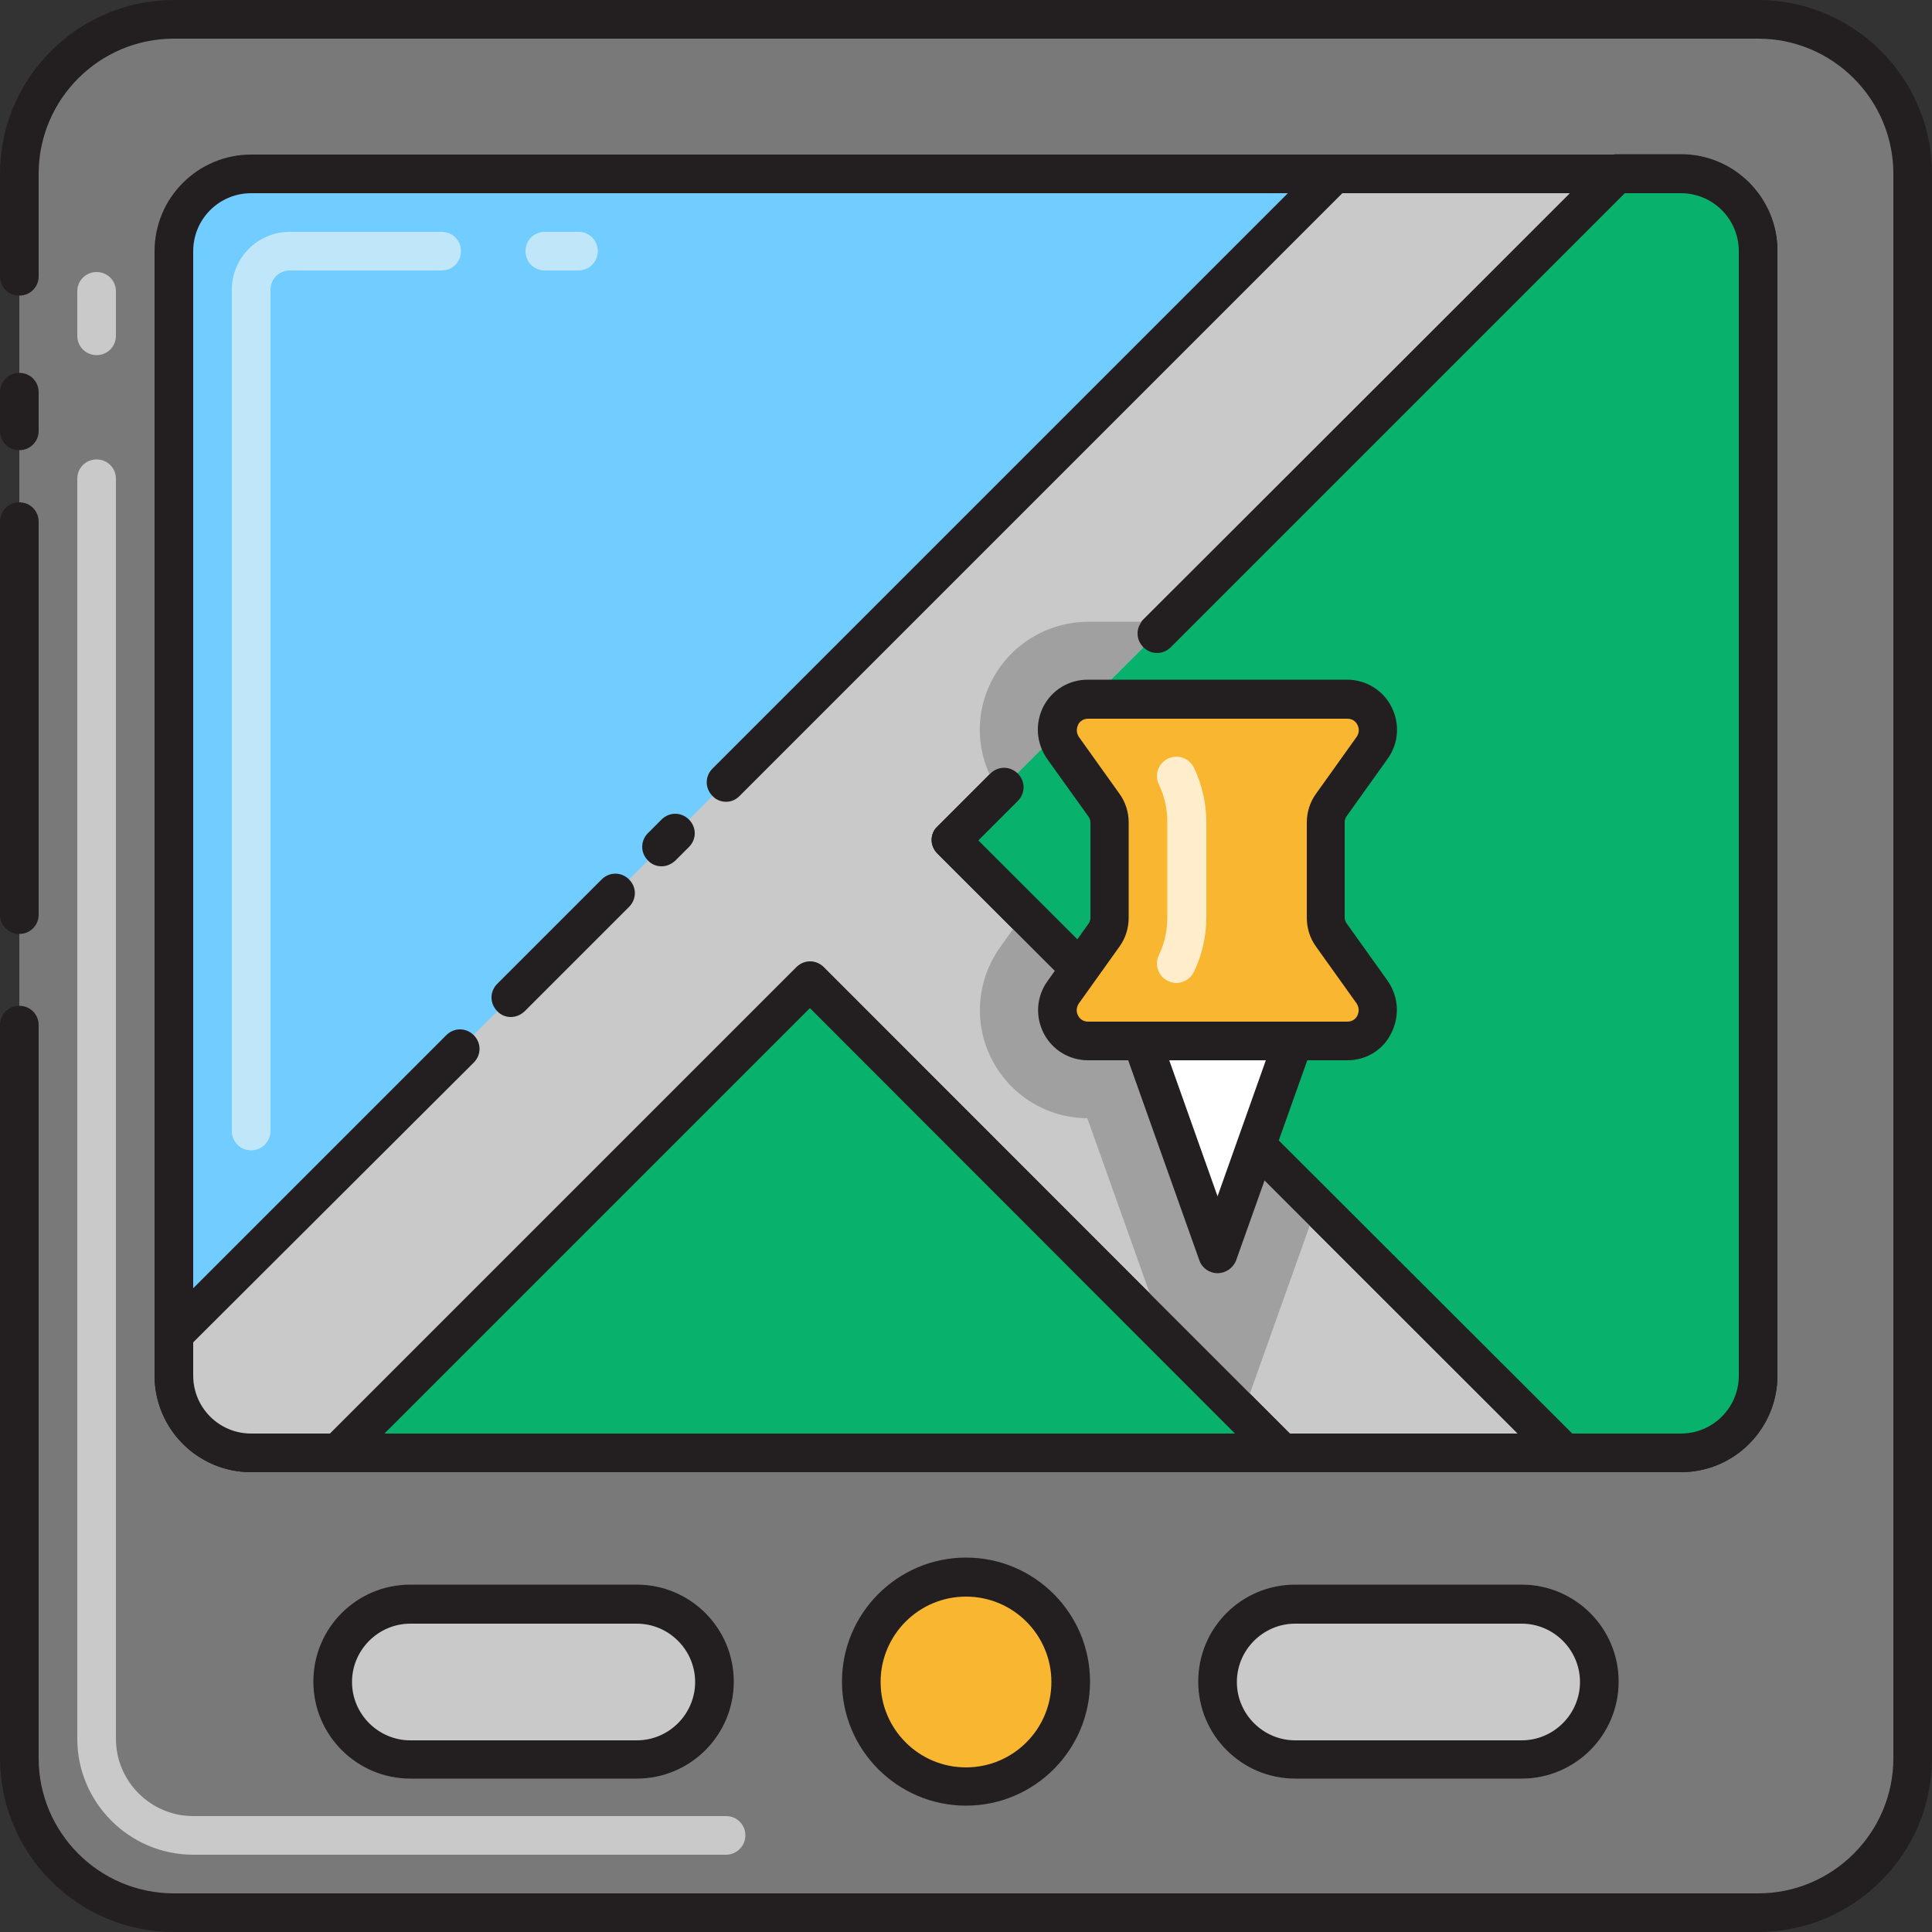
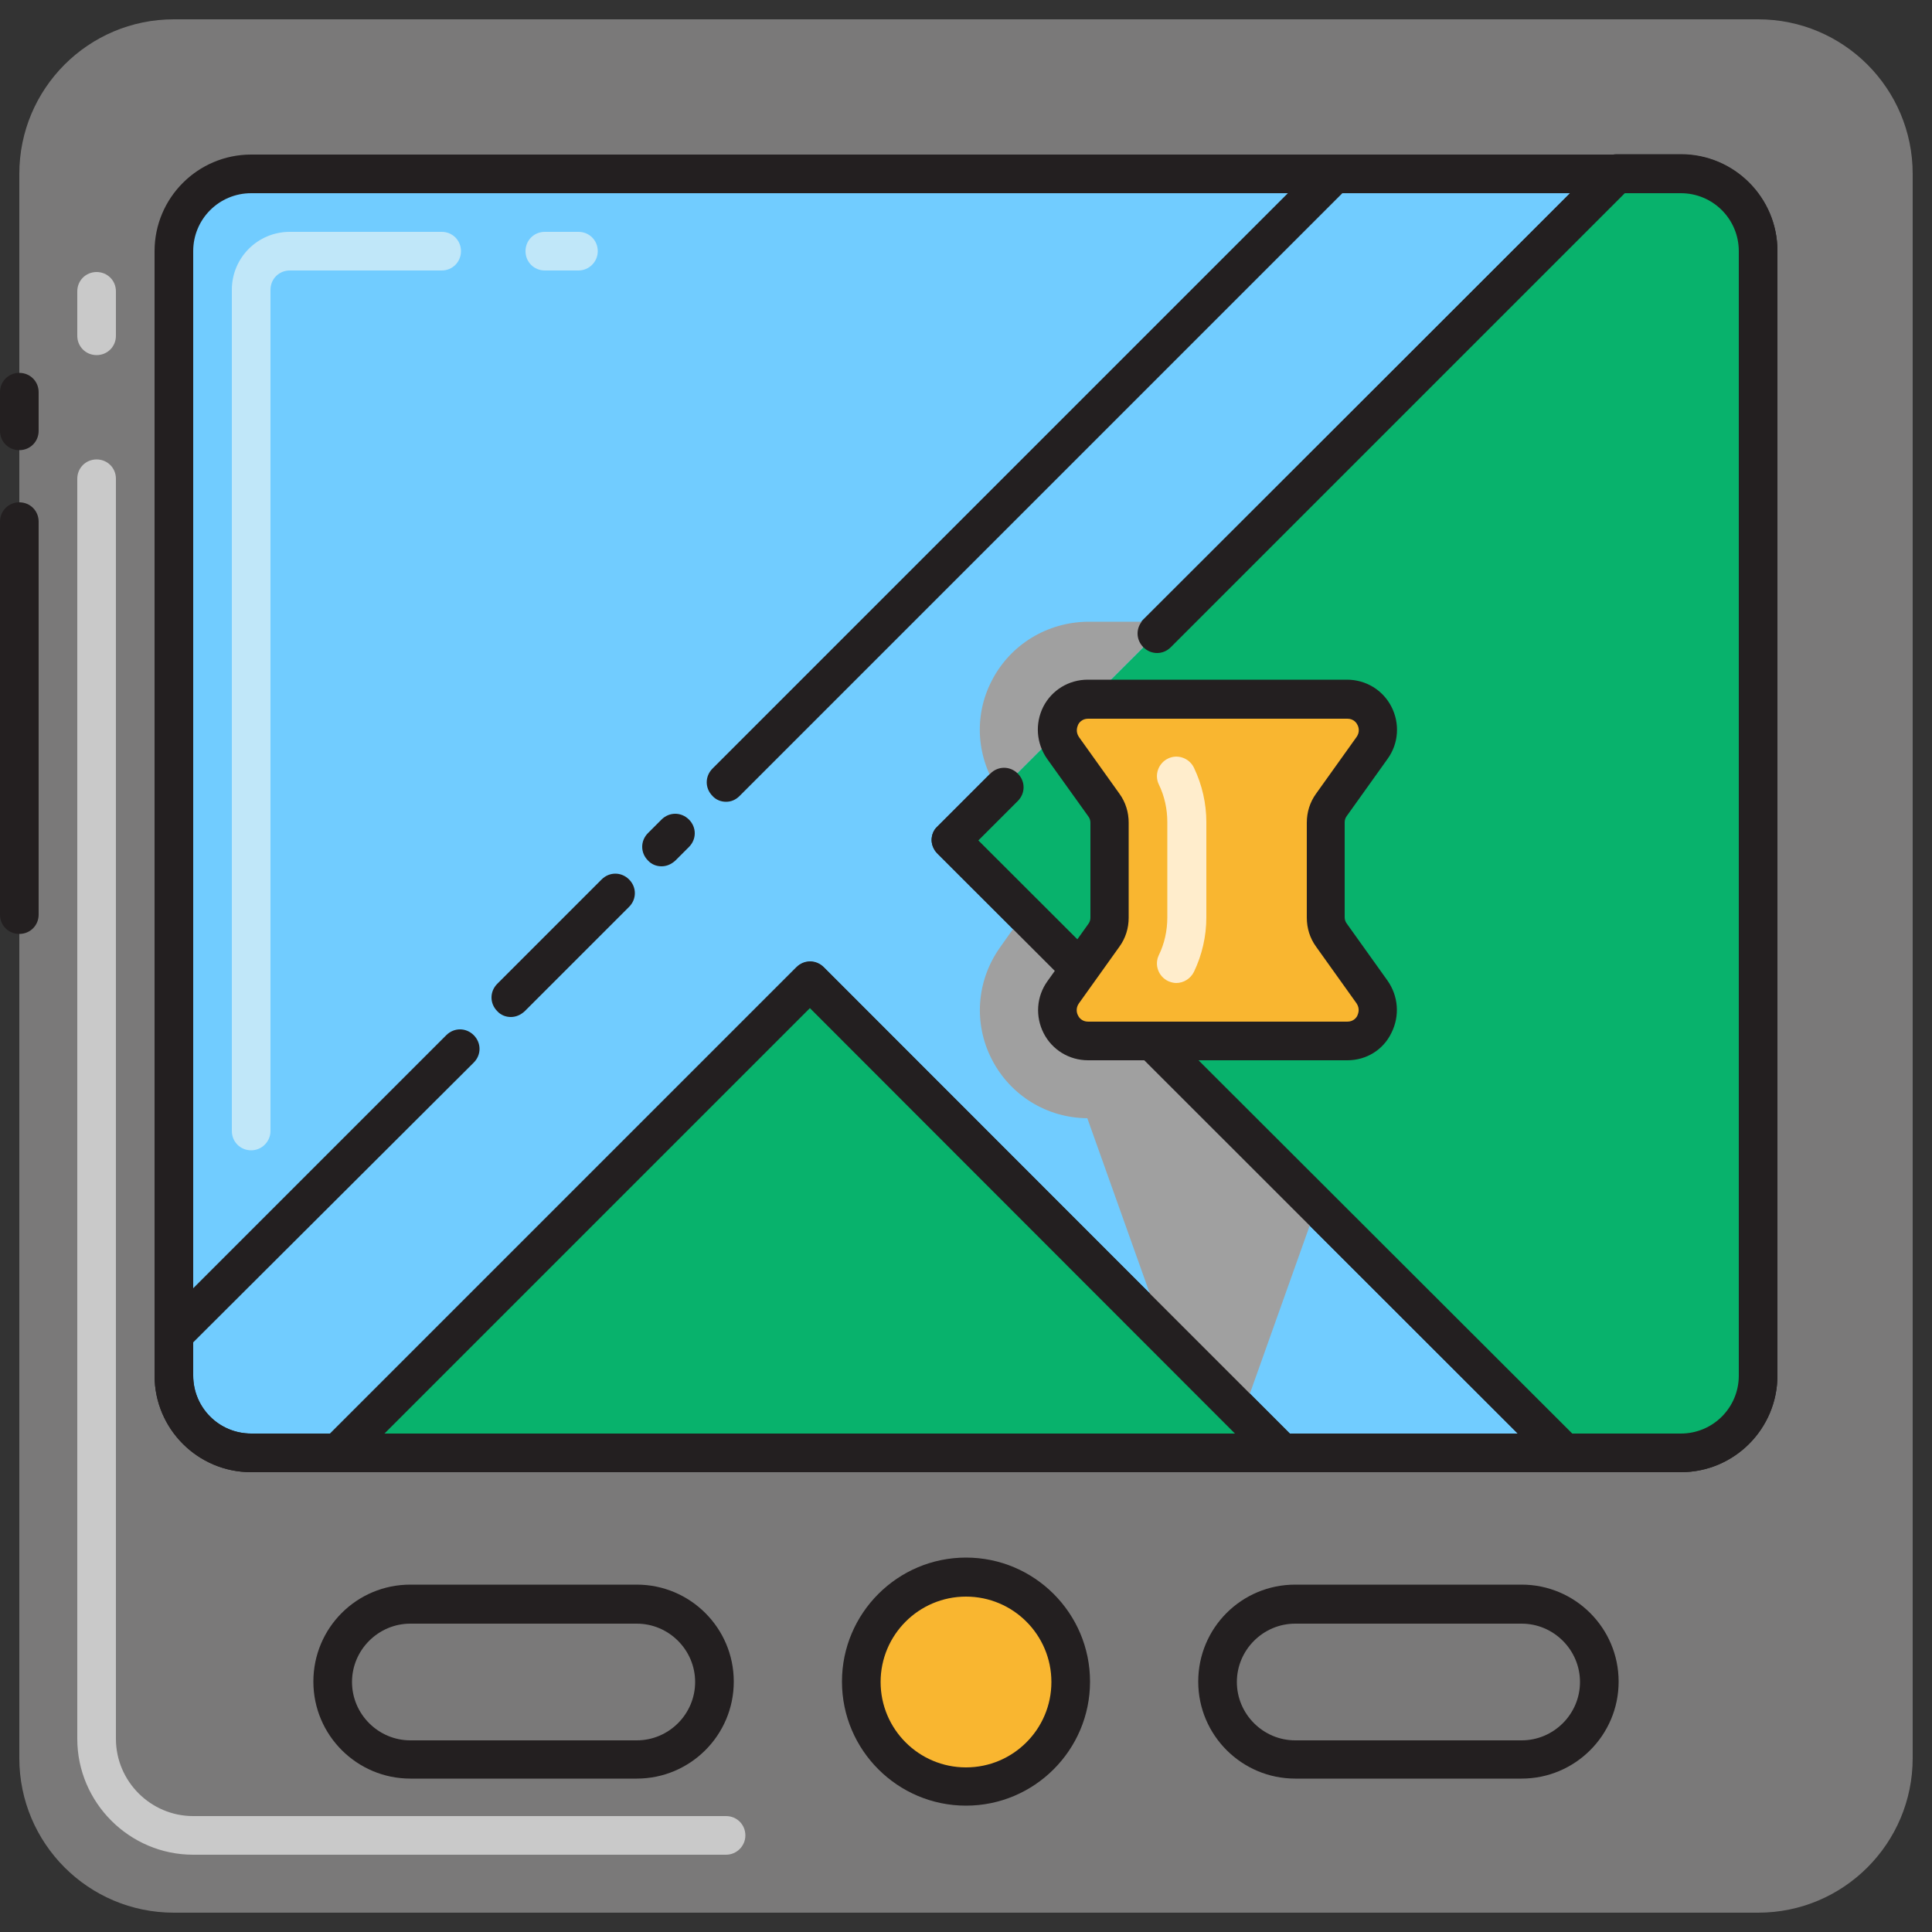
<svg xmlns="http://www.w3.org/2000/svg" version="1.1" id="Layer_1" x="0" y="0" viewBox="0 0 500 500" style="enable-background:new 0 0 500 500" xml:space="preserve">
  <rect x="0" y="0" width="500" height="500" fill="#333333" stroke="none" />
  <style>.st0{fill:#c9c9c9}.st1{fill:#a0a0a0}.st3{fill:#231f20}.st7{fill:#f9b630}.st10{fill:#c0e7f9}.st11{fill:#08b26c}</style>
  <path d="M455 356c0 11-9 20-20 20H65c-11 0-20-9-20-20V65c0-11 9-20 20-20h370c11 0 20 9 20 20v291z" style="fill:#71ccff" />
  <path d="M455 5H45C22.9 5 5 22.9 5 45v410c0 22.1 17.9 40 40 40h410c22.1 0 40-17.9 40-40V45c0-22.1-17.9-40-40-40zm0 351c0 11-9 20-20 20H65c-11 0-20-9-20-20V65c0-11 9-20 20-20h370c11 0 20 9 20 20v291z" style="fill:#7a7979" />
  <path class="st0" d="M25 91.9c-2.8 0-5-2.2-5-5V75.4c0-2.8 2.2-5 5-5s5 2.2 5 5v11.5c0 2.8-2.2 5-5 5zM187.9 480H50c-16.5 0-30-13.5-30-30V123.9c0-2.8 2.2-5 5-5s5 2.2 5 5V450c0 11 9 20 20 20h137.9c2.8 0 5 2.2 5 5s-2.3 5-5 5z" />
-   <path class="st3" d="M455 500H45c-24.8 0-45-20.2-45-45V265.3c0-2.8 2.2-5 5-5s5 2.2 5 5V455c0 19.3 15.7 35 35 35h410c19.3 0 35-15.7 35-35V45c0-19.3-15.7-35-35-35H45c-19.3 0-35 15.7-35 35v26.5c0 2.8-2.2 5-5 5s-5-2.2-5-5V45C0 20.2 20.2 0 45 0h410c24.8 0 45 20.2 45 45v410c0 24.8-20.2 45-45 45z" />
  <path class="st3" d="M5 241.7c-2.8 0-5-2.2-5-5V135c0-2.8 2.2-5 5-5s5 2.2 5 5v101.7c0 2.8-2.2 5-5 5zM5 116.5c-2.8 0-5-2.2-5-5v-10c0-2.8 2.2-5 5-5s5 2.2 5 5v10c0 2.8-2.2 5-5 5zM435 381H65c-13.8 0-25-11.2-25-25V65c0-13.8 11.2-25 25-25h370c13.8 0 25 11.2 25 25v291c0 13.8-11.2 25-25 25zM65 50c-8.3 0-15 6.7-15 15v291c0 8.3 6.7 15 15 15h370c8.3 0 15-6.7 15-15V65c0-8.3-6.7-15-15-15H65z" />
  <path class="st10" d="M149.7 70H141c-2.8 0-5-2.2-5-5s2.2-5 5-5h8.7c2.8 0 5 2.2 5 5s-2.3 5-5 5zM65 297.7c-2.8 0-5-2.2-5-5V75c0-8.3 6.7-15 15-15h39.3c2.8 0 5 2.2 5 5s-2.2 5-5 5H75c-2.8 0-5 2.2-5 5v217.7c0 2.7-2.2 5-5 5z" />
  <circle class="st7" cx="250" cy="435.3" r="27.1" />
  <path class="st3" d="M250 467.3c-17.7 0-32.1-14.4-32.1-32.1s14.4-32.1 32.1-32.1 32.1 14.4 32.1 32.1-14.4 32.1-32.1 32.1zm0-54.1c-12.2 0-22.1 9.9-22.1 22.1 0 12.2 9.9 22.1 22.1 22.1s22.1-9.9 22.1-22.1c0-12.2-9.9-22.1-22.1-22.1z" />
-   <path class="st0" d="M106.2 455.3h58.6c11.1 0 20.1-9 20.1-20.1 0-11.1-9-20.1-20.1-20.1h-58.6c-11.1 0-20.1 9-20.1 20.1 0 11.2 9 20.1 20.1 20.1zM335.2 455.3h58.6c11.1 0 20.1-9 20.1-20.1 0-11.1-9-20.1-20.1-20.1h-58.6c-11.1 0-20.1 9-20.1 20.1 0 11.2 9 20.1 20.1 20.1z" />
  <path class="st3" d="M164.8 460.3h-58.6c-13.8 0-25.1-11.2-25.1-25.1s11.2-25.1 25.1-25.1h58.6c13.8 0 25.1 11.2 25.1 25.1s-11.3 25.1-25.1 25.1zm-58.6-40.1c-8.3 0-15.1 6.8-15.1 15.1s6.8 15.1 15.1 15.1h58.6c8.3 0 15.1-6.8 15.1-15.1s-6.8-15.1-15.1-15.1h-58.6zM393.8 460.3h-58.6c-13.8 0-25.1-11.2-25.1-25.1s11.2-25.1 25.1-25.1h58.6c13.8 0 25.1 11.2 25.1 25.1s-11.3 25.1-25.1 25.1zm-58.6-40.1c-8.3 0-15.1 6.8-15.1 15.1s6.8 15.1 15.1 15.1h58.6c8.3 0 15.1-6.8 15.1-15.1s-6.8-15.1-15.1-15.1h-58.6z" />
-   <path class="st0" d="M345.4 45 45 345.4V356c0 11 9 20 20 20h22.5l122.1-122.1L331.7 376h73.1L246.1 217.3 418.5 45h-73.1z" />
  <path class="st3" d="M187.9 207.5c-1.3 0-2.6-.5-3.5-1.5-2-2-2-5.1 0-7.1L341.8 41.5c.9-.9 2.2-1.5 3.5-1.5h73.1c2 0 3.8 1.2 4.6 3.1.8 1.9.3 4-1.1 5.4l-119 119c-2 2-5.1 2-7.1 0s-2-5.1 0-7.1L406.4 50h-59l-156 156c-1 1-2.2 1.5-3.5 1.5zM404.8 381h-73.1c-1.3 0-2.6-.5-3.5-1.5L209.6 260.9 91 379.5c-.9.9-2.2 1.5-3.5 1.5H65c-13.8 0-25-11.2-25-25v-10.6c0-1.3.5-2.6 1.5-3.5l74-74c2-2 5.1-2 7.1 0s2 5.1 0 7.1L50 347.4v8.6c0 8.3 6.7 15 15 15h20.4l120.7-120.7c2-2 5.1-2 7.1 0L333.8 371h59L242.6 220.9c-.9-.9-1.5-2.2-1.5-3.5s.5-2.6 1.5-3.5l13.7-13.7c2-2 5.1-2 7.1 0s2 5.1 0 7.1l-10.2 10.2 155.1 155.1c1.4 1.4 1.9 3.6 1.1 5.4-.7 1.8-2.6 3-4.6 3z" />
  <path class="st3" d="M132.2 263.2c-1.3 0-2.6-.5-3.5-1.5-2-2-2-5.1 0-7.1l27-27c2-2 5.1-2 7.1 0s2 5.1 0 7.1l-27 27c-1.1 1-2.3 1.5-3.6 1.5zM171.2 224.2c-1.3 0-2.6-.5-3.5-1.5-2-2-2-5.1 0-7.1l3.5-3.5c2-2 5.1-2 7.1 0s2 5.1 0 7.1l-3.5 3.5c-1.1 1-2.3 1.5-3.6 1.5z" />
  <path class="st11" d="m87.5 376 122.1-122.1L331.7 376z" />
  <path class="st1" d="m340.8 312-75.7-75.7-6.3 8.9c-6.1 8.6-6.9 19.7-2.1 29 4.8 9.3 14.2 15.1 24.7 15.2l20.1 56.4 20.1 20.1 19.2-53.9zM256.7 176.1c-4.8 9.2-4 20.2 1.9 28.7l43.9-43.9h-20.9c-10.6.1-20.1 5.9-24.9 15.2z" />
  <path class="st3" d="M331.7 381H87.5c-2 0-3.8-1.2-4.6-3.1-.8-1.9-.3-4 1.1-5.4l122.1-122.1c2-2 5.1-2 7.1 0l122.1 122.1c1.4 1.4 1.9 3.6 1.1 5.4-.8 1.9-2.7 3.1-4.7 3.1zM99.5 371h220.1l-110-110.1L99.5 371z" />
  <path class="st11" d="M455 356V65c0-11-9-20-20-20h-16.5L246.1 217.3 404.8 376H435c11 0 20-9 20-20z" />
  <path class="st3" d="M435 381h-30.2c-1.3 0-2.6-.5-3.5-1.5L242.6 220.9c-.9-.9-1.5-2.2-1.5-3.5s.5-2.6 1.5-3.5l13.7-13.7c2-2 5.1-2 7.1 0s2 5.1 0 7.1l-10.2 10.2L406.9 371H435c8.3 0 15-6.7 15-15V65c0-8.3-6.7-15-15-15h-14.5L303 167.5c-2 2-5.1 2-7.1 0s-2-5.1 0-7.1l119-119c.9-.9 2.2-1.5 3.5-1.5H435c13.8 0 25 11.2 25 25v291c0 13.9-11.2 25.1-25 25.1z" />
  <path class="st7" d="m344.6 208.3 10.5-14.7c3.8-5.3 0-12.6-6.5-12.6h-67.2c-6.5 0-10.2 7.3-6.5 12.6l10.5 14.7c1 1.3 1.5 3 1.5 4.6v24.6c0 1.7-.5 3.3-1.5 4.6l-10.5 14.7c-3.8 5.3 0 12.6 6.5 12.6h67.2c6.5 0 10.2-7.3 6.5-12.6l-10.5-14.7c-1-1.3-1.5-3-1.5-4.6v-24.6c0-1.7.6-3.3 1.5-4.6z" />
  <path d="M304.4 254.4c-.7 0-1.4-.2-2.1-.5-2.5-1.2-3.6-4.2-2.4-6.7 1.5-3.1 2.2-6.4 2.2-9.8v-24.6c0-3.4-.7-6.7-2.2-9.8-1.2-2.5-.1-5.5 2.4-6.7 2.5-1.2 5.5-.1 6.7 2.4 2.1 4.4 3.2 9.2 3.2 14.1v24.6c0 4.9-1.1 9.7-3.2 14.1-.9 1.8-2.7 2.9-4.6 2.9z" style="fill:#ffedcc" />
  <path class="st3" d="M348.7 274.4h-67.1c-4.9 0-9.3-2.7-11.5-7-2.2-4.3-1.9-9.5 1-13.5l10.5-14.7c.4-.5.6-1.1.6-1.7v-24.6c0-.6-.2-1.2-.6-1.7L271 196.4c-2.8-4-3.2-9.1-1-13.5 2.2-4.3 6.6-7 11.5-7h67.1c4.9 0 9.3 2.7 11.5 7 2.2 4.3 1.9 9.5-1 13.5l-10.5 14.7c-.4.5-.6 1.1-.6 1.7v24.6c0 .6.2 1.2.6 1.7l10.5 14.7c2.8 4 3.2 9.1 1 13.5-2.1 4.4-6.5 7.1-11.4 7.1zM281.6 186c-1.6 0-2.4 1.1-2.6 1.6-.2.5-.7 1.7.2 3.1l10.5 14.7c1.6 2.2 2.4 4.8 2.4 7.5v24.6c0 2.7-.8 5.3-2.4 7.5l-10.5 14.7c-.9 1.3-.5 2.6-.2 3.1.2.5 1 1.6 2.6 1.6h67.1c1.6 0 2.4-1.1 2.6-1.6.2-.5.7-1.7-.2-3.1L340.6 245c-1.6-2.2-2.4-4.8-2.4-7.5v-24.6c0-2.7.8-5.3 2.4-7.5l10.5-14.7c.9-1.3.5-2.6.2-3.1-.2-.5-1-1.6-2.6-1.6h-67.1z" />
-   <path style="fill:#fff" d="m334.8 269.4-19.7 55.1-19.6-55.1z" />
-   <path class="st3" d="M315.1 329.5c-2.1 0-4-1.3-4.7-3.3l-19.6-55.1c-.5-1.5-.3-3.2.6-4.6.9-1.3 2.5-2.1 4.1-2.1h39.3c1.6 0 3.1.8 4.1 2.1.9 1.3 1.2 3 .6 4.6l-19.6 55.1c-.8 2-2.7 3.3-4.8 3.3zm-12.5-55.1 12.5 35.2 12.5-35.2h-25z" />
</svg>